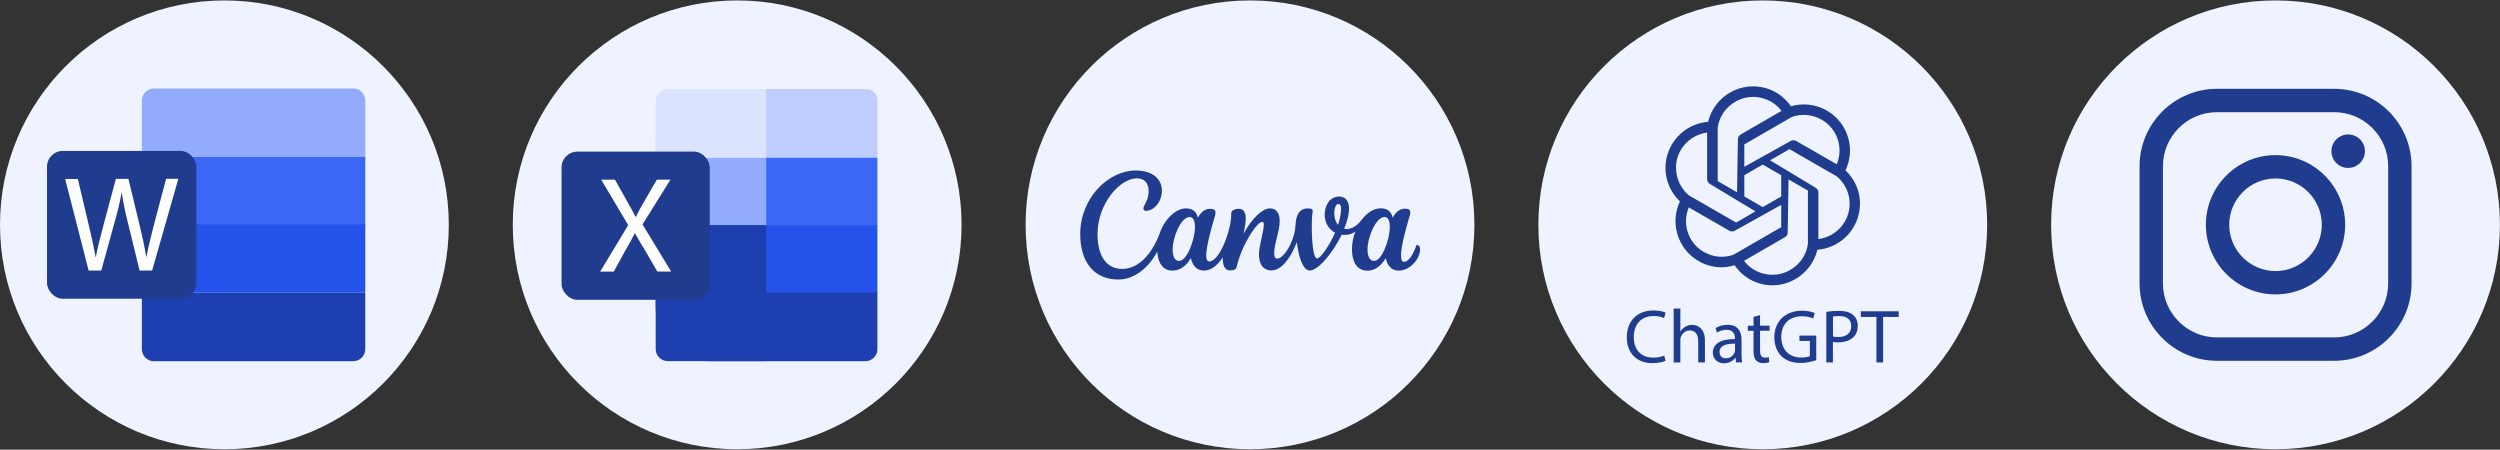
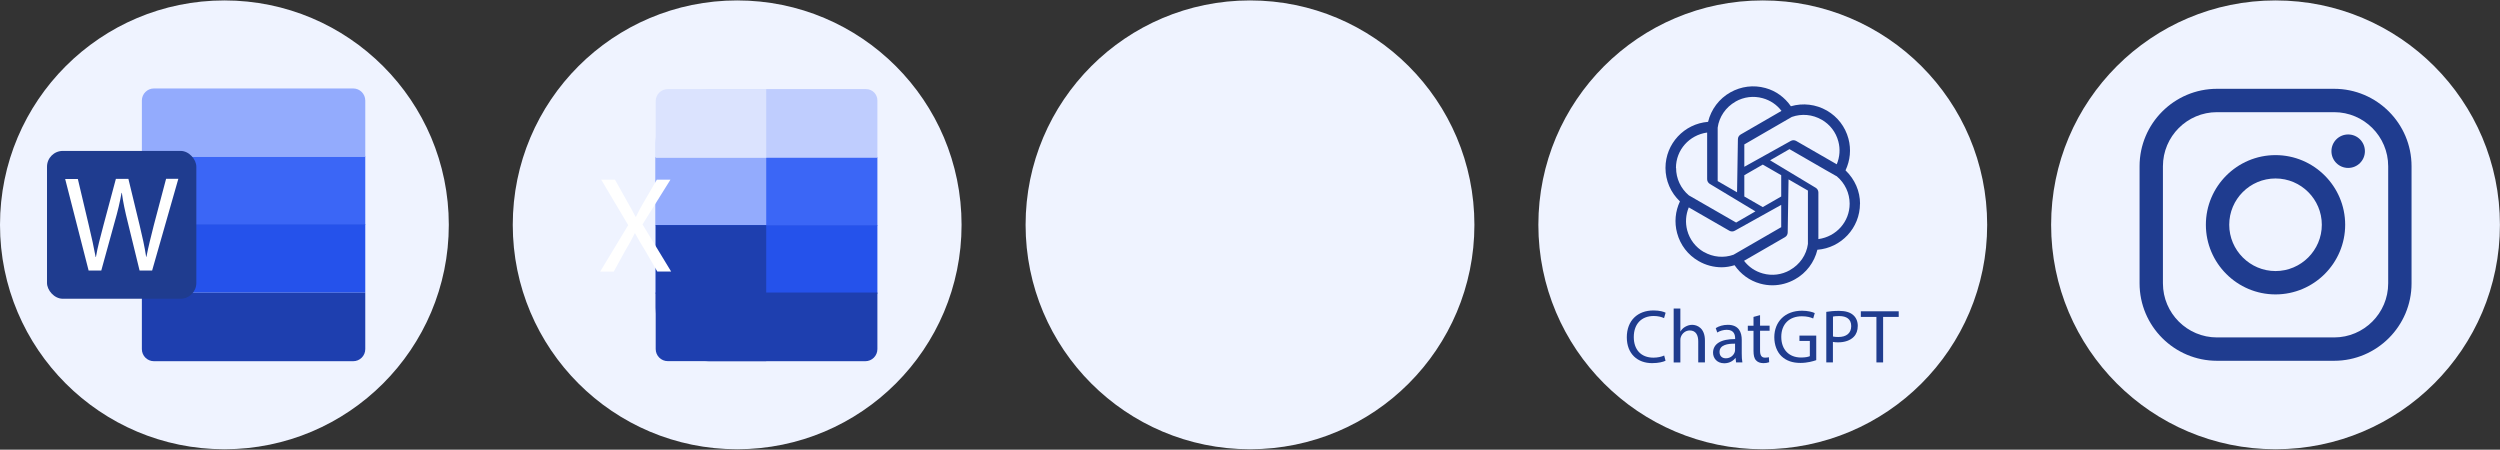
<svg xmlns="http://www.w3.org/2000/svg" id="Calque_1" data-name="Calque 1" viewBox="0 0 351.04 63.14">
  <rect x="0" y="0" width="351.04" height="63.14" fill="#333333" stroke="none" />
  <defs>
    <style>      .cls-1 {        fill: #93abfd;      }      .cls-2 {        fill: #dbe3fe;      }      .cls-3 {        fill: #2552eb;      }      .cls-4 {        fill: #bfcdfe;      }      .cls-5 {        fill: #fff;      }      .cls-6 {        fill: #eff3ff;      }      .cls-7 {        fill: #1f3c8f;      }      .cls-8 {        fill: #3b66f6;      }      .cls-9 {        fill: #1e3faf;      }    </style>
  </defs>
  <circle class="cls-6" cx="31.51" cy="31.57" r="31.51" />
  <circle class="cls-6" cx="103.51" cy="31.57" r="31.51" />
  <circle class="cls-6" cx="175.52" cy="31.57" r="31.51" />
  <circle class="cls-6" cx="247.52" cy="31.57" r="31.51" />
  <circle class="cls-6" cx="319.52" cy="31.57" r="31.51" />
  <g>
    <g>
      <rect class="cls-8" x="19.92" y="21.95" width="31.37" height="9.62" />
      <rect class="cls-3" x="19.92" y="31.48" width="31.37" height="9.62" />
      <path class="cls-9" d="M19.92,41.1h31.37v7.92c0,.94-.76,1.7-1.7,1.7h-27.97c-.94,0-1.7-.76-1.7-1.7v-7.92h0Z" />
      <path class="cls-1" d="M21.62,12.42h27.97c.94,0,1.7.76,1.7,1.7v7.92h-31.37v-7.92c0-.94.76-1.7,1.7-1.7Z" />
    </g>
    <g>
      <rect class="cls-7" x="6.6" y="21.19" width="20.97" height="20.76" rx="2.22" ry="2.22" />
      <path class="cls-5" d="M12.45,38.01l-3.3-12.88h1.78l1.54,6.51c.39,1.61.73,3.21.96,4.45h.04c.21-1.28.62-2.81,1.06-4.47l1.74-6.5h1.76l1.58,6.53c.37,1.53.71,3.06.91,4.41h.04c.27-1.41.64-2.85,1.04-4.45l1.72-6.5h1.72l-3.68,12.88h-1.76l-1.64-6.71c-.41-1.64-.68-2.9-.85-4.2h-.04c-.23,1.28-.52,2.54-1,4.2l-1.85,6.71h-1.76Z" />
    </g>
  </g>
  <g>
    <rect class="cls-8" x="92.07" y="22.06" width="31.13" height="9.64" />
    <rect class="cls-1" x="92.07" y="22.06" width="15.52" height="9.64" />
    <rect class="cls-3" x="92.07" y="31.61" width="31.13" height="9.64" />
    <path class="cls-9" d="M92.07,41.08h31.13v7.94c0,.94-.76,1.7-1.7,1.7h-21.92c-4.15,0-7.51-3.37-7.51-7.51v-2.12h0Z" />
    <path class="cls-4" d="M99.58,12.51h22.03c.88,0,1.59.71,1.59,1.59v8.05h-31.13v-2.12c0-4.15,3.37-7.51,7.51-7.51Z" />
    <path class="cls-2" d="M93.77,12.51h13.82v9.64h-15.52v-7.94c0-.94.76-1.7,1.7-1.7Z" />
    <path class="cls-9" d="M92.07,31.61h15.52v19.1h-13.82c-.94,0-1.7-.76-1.7-1.7v-17.41h0Z" />
-     <rect class="cls-7" x="78.85" y="21.29" width="20.81" height="20.81" rx="2.22" ry="2.22" />
    <path class="cls-5" d="M92.31,38.15l-1.65-2.85c-.67-1.09-1.09-1.8-1.49-2.55h-.04c-.36.75-.73,1.44-1.4,2.56l-1.55,2.83h-1.91l3.94-6.53-3.79-6.38h1.93l1.7,3.03c.48.84.84,1.49,1.19,2.18h.06c.36-.77.69-1.36,1.17-2.18l1.76-3.03h1.91l-3.92,6.28,4.02,6.62h-1.93Z" />
  </g>
-   <path class="cls-7" d="M199.04,34.38c-.08,0-.16.05-.19.16-.49,1.4-1.15,2.23-1.69,2.23-.31,0-.44-.35-.44-.89,0-1.37.82-4.27,1.23-5.59.05-.16.08-.3.08-.42,0-.38-.21-.57-.73-.57-.56,0-1.16.22-1.75,1.25-.2-.91-.82-1.3-1.67-1.3-.99,0-1.95.64-2.73,1.67s-1.71,1.37-2.41,1.2c.5-1.23.69-2.14.69-2.82,0-1.07-.53-1.71-1.38-1.71-1.3,0-2.04,1.24-2.04,2.54,0,1,.46,2.04,1.46,2.54-.84,1.9-2.07,3.62-2.53,3.62-.6,0-.78-2.94-.74-5.05.02-1.21.12-1.27.12-1.63,0-.21-.14-.35-.68-.35-1.27,0-1.67,1.08-1.73,2.32-.02.47-.09.94-.22,1.39-.53,1.9-1.63,3.34-2.35,3.34-.33,0-.42-.33-.42-.77,0-1.37.77-3.08.77-4.53,0-1.07-.47-1.75-1.36-1.75-1.04,0-2.42,1.24-3.73,3.56.43-1.78.61-3.5-.67-3.5-.28,0-.55.07-.79.21-.17.08-.27.25-.26.43.12,1.89-1.53,6.75-3.09,6.75-.28,0-.42-.31-.42-.8,0-1.37.82-4.26,1.23-5.59.05-.17.08-.32.08-.45,0-.36-.22-.55-.73-.55-.56,0-1.16.21-1.75,1.24-.21-.91-.82-1.3-1.67-1.3-1.41,0-2.98,1.49-3.66,3.42-.92,2.59-2.78,5.08-5.29,5.08-2.27,0-3.47-1.89-3.47-4.88,0-4.32,3.17-7.84,5.52-7.84,1.12,0,1.66.72,1.66,1.81,0,1.33-.74,1.95-.74,2.45,0,.16.13.31.38.31,1.02,0,2.22-1.2,2.22-2.84s-1.33-2.83-3.68-2.83c-3.88,0-7.79,3.91-7.79,8.92,0,3.98,1.97,6.39,5.37,6.39,2.32,0,4.34-1.8,5.44-3.91.12,1.74.92,2.66,2.12,2.66,1.07,0,1.94-.64,2.61-1.76.26,1.18.93,1.75,1.81,1.75,1.01,0,1.85-.64,2.66-1.83-.01.93.2,1.81,1.01,1.81.38,0,.84-.09.92-.42.85-3.52,2.96-6.4,3.6-6.4.19,0,.24.18.24.4,0,.96-.68,2.92-.68,4.17,0,1.35.57,2.25,1.76,2.25,1.32,0,2.66-1.61,3.55-3.97.28,2.2.88,3.98,1.83,3.98,1.16,0,3.22-2.44,4.47-5.02.49.06,1.22.05,1.93-.45-.3.76-.48,1.59-.48,2.43,0,2.4,1.15,3.07,2.13,3.07,1.07,0,1.94-.64,2.61-1.76.22,1.01.78,1.75,1.81,1.75,1.61,0,3.01-1.65,3.01-3,0-.36-.15-.57-.33-.57ZM165.57,36.64c-.65,0-.91-.66-.91-1.63,0-1.7,1.16-4.54,2.39-4.54.54,0,.74.63.74,1.41,0,1.72-1.1,4.76-2.22,4.76ZM187.88,31.57c-.39-.46-.53-1.09-.53-1.65,0-.69.25-1.28.56-1.28s.4.3.4.71c0,.69-.25,1.71-.42,2.22ZM192.93,36.64c-.65,0-.91-.75-.91-1.63,0-1.64,1.16-4.54,2.4-4.54.54,0,.73.63.73,1.41,0,1.72-1.09,4.76-2.22,4.76Z" />
  <g>
    <path class="cls-7" d="M261.18,28.61c0-1.75-.72-3.42-2.04-4.69.66-1.39.81-2.95.41-4.45-.45-1.67-1.52-3.07-3.02-3.94-1.55-.89-3.37-1.1-5.06-.61-.86-1.24-2.1-2.16-3.57-2.56-1.67-.46-3.42-.24-4.93.61-1.57.88-2.7,2.38-3.13,4.14-3.34.26-5.98,3.06-5.98,6.47,0,1.79.74,3.48,2.03,4.7-.66,1.39-.8,2.94-.4,4.44.45,1.68,1.52,3.08,3.02,3.94,1,.58,2.12.87,3.24.87.61,0,1.22-.11,1.81-.29.86,1.25,2.1,2.17,3.58,2.58.57.16,1.15.24,1.73.24,1.11,0,2.2-.29,3.19-.85,1.57-.88,2.7-2.37,3.13-4.14,3.34-.26,5.98-3.06,5.98-6.47ZM255.8,16.81c1.16.67,1.99,1.75,2.33,3.04.29,1.07.21,2.17-.22,3.22l-5.7-3.28c-.23-.13-.52-.14-.76,0l-6.52,3.63v-3.14l2.95-1.71,3.72-2.15c1.39-.49,2.91-.35,4.19.39ZM250.11,27.59l-2.59,1.49-2.59-1.49v-2.99l2.59-1.49,2.59,1.49v2.99ZM243.7,14.26c1.17-.66,2.52-.83,3.81-.47,1.06.29,1.98.91,2.64,1.78l-5.74,3.32c-.23.14-.38.38-.38.65l-.12,7.46-2.72-1.57v-7.5c.2-1.52,1.14-2.89,2.51-3.66ZM235.33,23.58c0-2.53,1.87-4.62,4.38-4.97v6.55c0,.27.14.52.37.66l6.41,3.86-2.71,1.57-6.59-3.79h-.01s-.04-.03-.04-.03c-1.14-.96-1.79-2.36-1.79-3.84ZM239.25,35.39c-1.16-.67-1.99-1.75-2.34-3.05-.28-1.07-.21-2.17.22-3.22l5.7,3.28c.23.13.52.14.76,0l6.52-3.63v3.13l-6.63,3.83h-.02s-.02.03-.02.03c-1.38.5-2.91.36-4.19-.38ZM251.34,37.93c-1.17.66-2.52.83-3.81.47-1.06-.29-1.98-.91-2.64-1.78l5.75-3.32c.23-.13.38-.38.38-.65l.12-7.46,2.72,1.57v7.42s0,.08,0,.08c-.2,1.52-1.14,2.89-2.52,3.66ZM255.33,33.58v-6.55c0-.27-.14-.52-.37-.66l-6.41-3.86,2.72-1.57,5.06,2.92.99.56.54.31h.03s.03.03.03.03c1.14.96,1.8,2.36,1.8,3.84,0,2.53-1.87,4.62-4.38,4.97Z" />
    <g>
      <path class="cls-7" d="M233.88,50.65c-.34.17-1.02.34-1.9.34-2.02,0-3.55-1.28-3.55-3.63s1.52-3.77,3.75-3.77c.89,0,1.46.19,1.7.32l-.22.76c-.35-.17-.85-.3-1.45-.3-1.68,0-2.8,1.08-2.8,2.96,0,1.76,1.01,2.89,2.76,2.89.56,0,1.14-.12,1.51-.3l.19.74Z" />
      <path class="cls-7" d="M235.01,43.32h.94v3.22h.02c.15-.27.38-.5.67-.66.28-.16.61-.27.96-.27.69,0,1.8.43,1.8,2.21v3.07h-.94v-2.96c0-.83-.31-1.53-1.19-1.53-.61,0-1.09.43-1.26.94-.05.13-.06.27-.06.45v3.11h-.94v-7.56Z" />
-       <path class="cls-7" d="M243.77,50.89l-.07-.65h-.03c-.29.4-.84.77-1.58.77-1.04,0-1.58-.73-1.58-1.48,0-1.25,1.11-1.93,3.1-1.92v-.11c0-.43-.12-1.19-1.17-1.19-.48,0-.98.15-1.34.38l-.21-.62c.43-.28,1.04-.46,1.69-.46,1.58,0,1.96,1.08,1.96,2.11v1.93c0,.45.02.88.09,1.24h-.85ZM243.63,48.26c-1.02-.02-2.18.16-2.18,1.16,0,.61.4.89.88.89.67,0,1.1-.43,1.25-.86.03-.1.05-.2.05-.3v-.89Z" />
+       <path class="cls-7" d="M243.77,50.89l-.07-.65c-.29.4-.84.77-1.58.77-1.04,0-1.58-.73-1.58-1.48,0-1.25,1.11-1.93,3.1-1.92v-.11c0-.43-.12-1.19-1.17-1.19-.48,0-.98.15-1.34.38l-.21-.62c.43-.28,1.04-.46,1.69-.46,1.58,0,1.96,1.08,1.96,2.11v1.93c0,.45.02.88.09,1.24h-.85ZM243.63,48.26c-1.02-.02-2.18.16-2.18,1.16,0,.61.4.89.88.89.67,0,1.1-.43,1.25-.86.03-.1.05-.2.05-.3v-.89Z" />
      <path class="cls-7" d="M247.14,44.25v1.48h1.34v.71h-1.34v2.78c0,.64.18,1,.7,1,.24,0,.43-.03.54-.06l.04.7c-.18.07-.47.13-.83.13-.44,0-.79-.14-1.01-.39-.27-.28-.36-.73-.36-1.34v-2.81h-.8v-.71h.8v-1.24l.92-.25Z" />
      <path class="cls-7" d="M255.03,50.57c-.42.15-1.24.39-2.21.39-1.09,0-1.98-.28-2.68-.95-.62-.6-1-1.56-1-2.67.01-2.14,1.48-3.71,3.89-3.71.83,0,1.48.18,1.79.33l-.22.76c-.38-.17-.86-.31-1.59-.31-1.75,0-2.89,1.09-2.89,2.89s1.1,2.9,2.77,2.9c.61,0,1.02-.09,1.24-.19v-2.14h-1.46v-.75h2.36v3.45Z" />
      <path class="cls-7" d="M256.44,43.79c.45-.07,1.03-.14,1.78-.14.92,0,1.59.21,2.01.6.39.34.63.86.63,1.5s-.19,1.16-.55,1.53c-.49.52-1.29.79-2.19.79-.28,0-.53-.01-.75-.06v2.88h-.93v-7.09ZM257.37,47.25c.2.05.46.07.77.07,1.12,0,1.8-.54,1.8-1.53s-.67-1.41-1.69-1.41c-.4,0-.71.03-.87.07v2.79Z" />
      <path class="cls-7" d="M263.47,44.5h-2.18v-.79h5.32v.79h-2.19v6.39h-.94v-6.39Z" />
    </g>
  </g>
  <g>
    <path class="cls-7" d="M327.75,50.66h-16.45c-5.99,0-10.87-4.87-10.87-10.87v-16.45c0-5.99,4.87-10.87,10.87-10.87h16.45c5.99,0,10.87,4.87,10.87,10.87v16.45c0,5.99-4.87,10.87-10.87,10.87ZM311.3,15.75c-4.19,0-7.59,3.41-7.59,7.59v16.45c0,4.19,3.41,7.59,7.59,7.59h16.45c4.19,0,7.59-3.41,7.59-7.59v-16.45c0-4.19-3.41-7.59-7.59-7.59h-16.45Z" />
    <path class="cls-7" d="M319.52,41.34c-5.39,0-9.78-4.39-9.78-9.78s4.39-9.78,9.78-9.78,9.78,4.39,9.78,9.78-4.39,9.78-9.78,9.78ZM319.52,25.06c-3.59,0-6.5,2.92-6.5,6.5s2.92,6.5,6.5,6.5,6.5-2.92,6.5-6.5-2.92-6.5-6.5-6.5Z" />
    <path class="cls-7" d="M332.07,21.23c0,1.3-1.05,2.35-2.35,2.35s-2.35-1.05-2.35-2.35,1.05-2.35,2.35-2.35,2.35,1.05,2.35,2.35Z" />
  </g>
</svg>